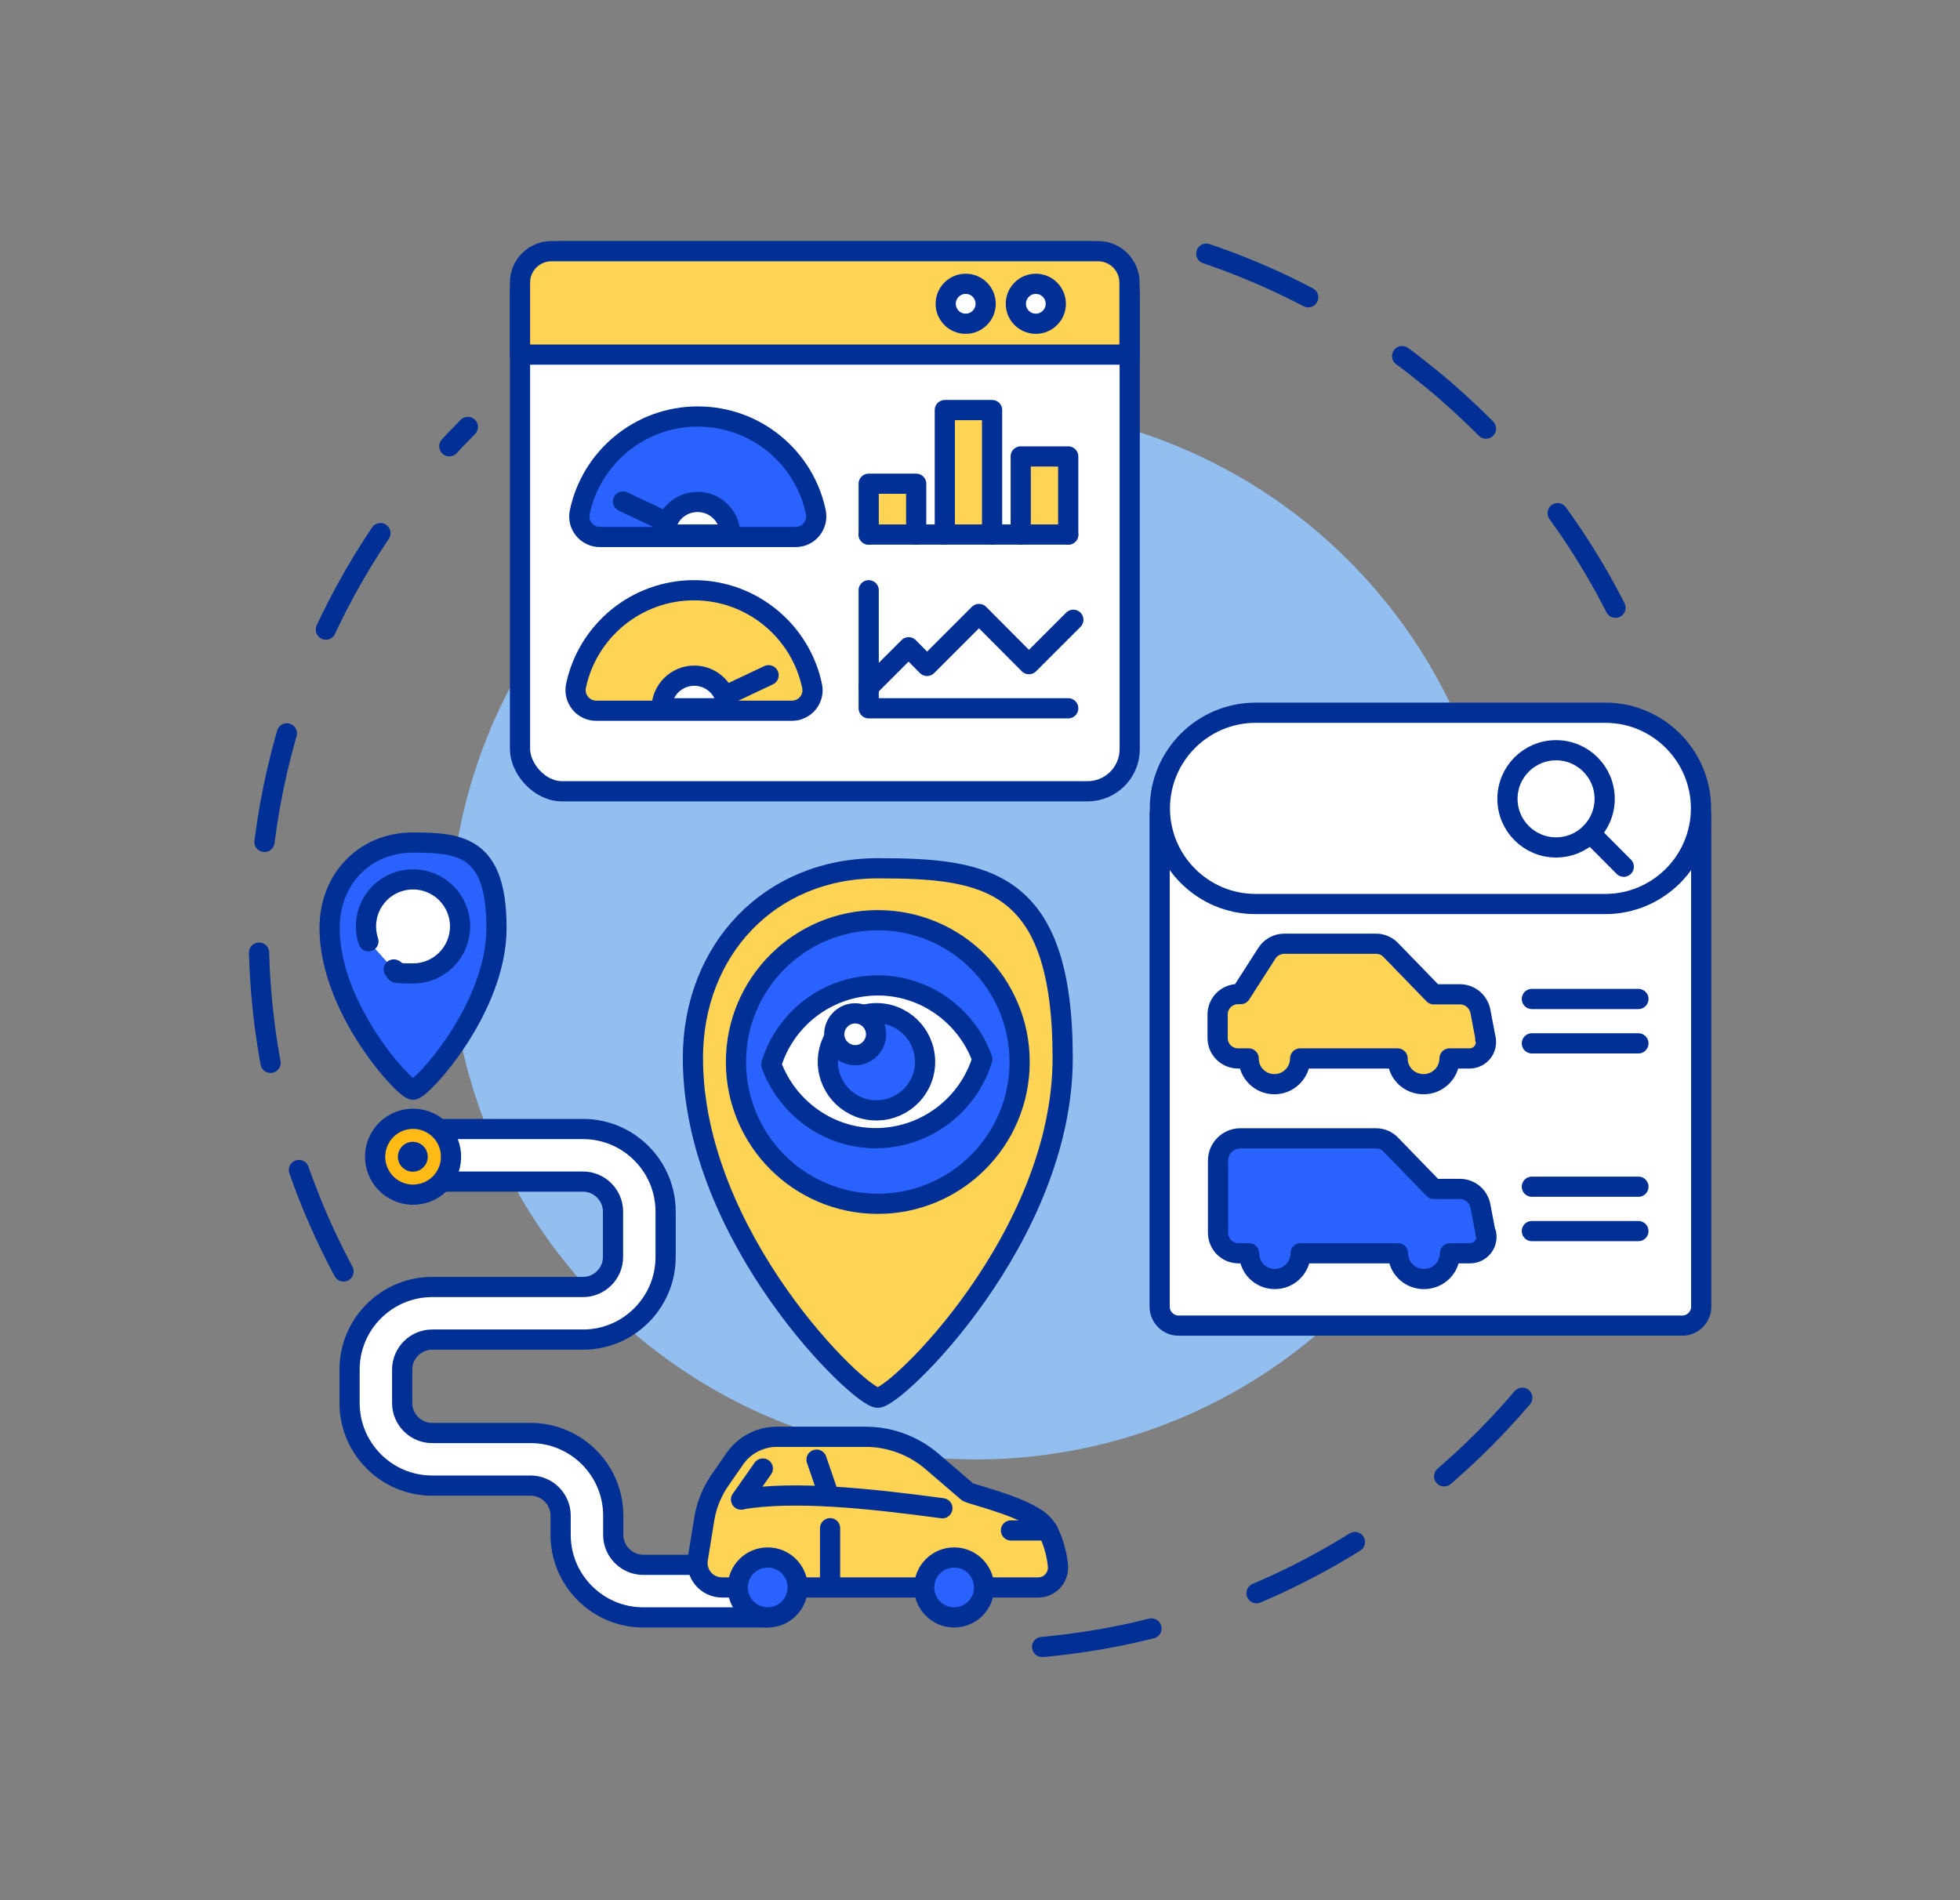
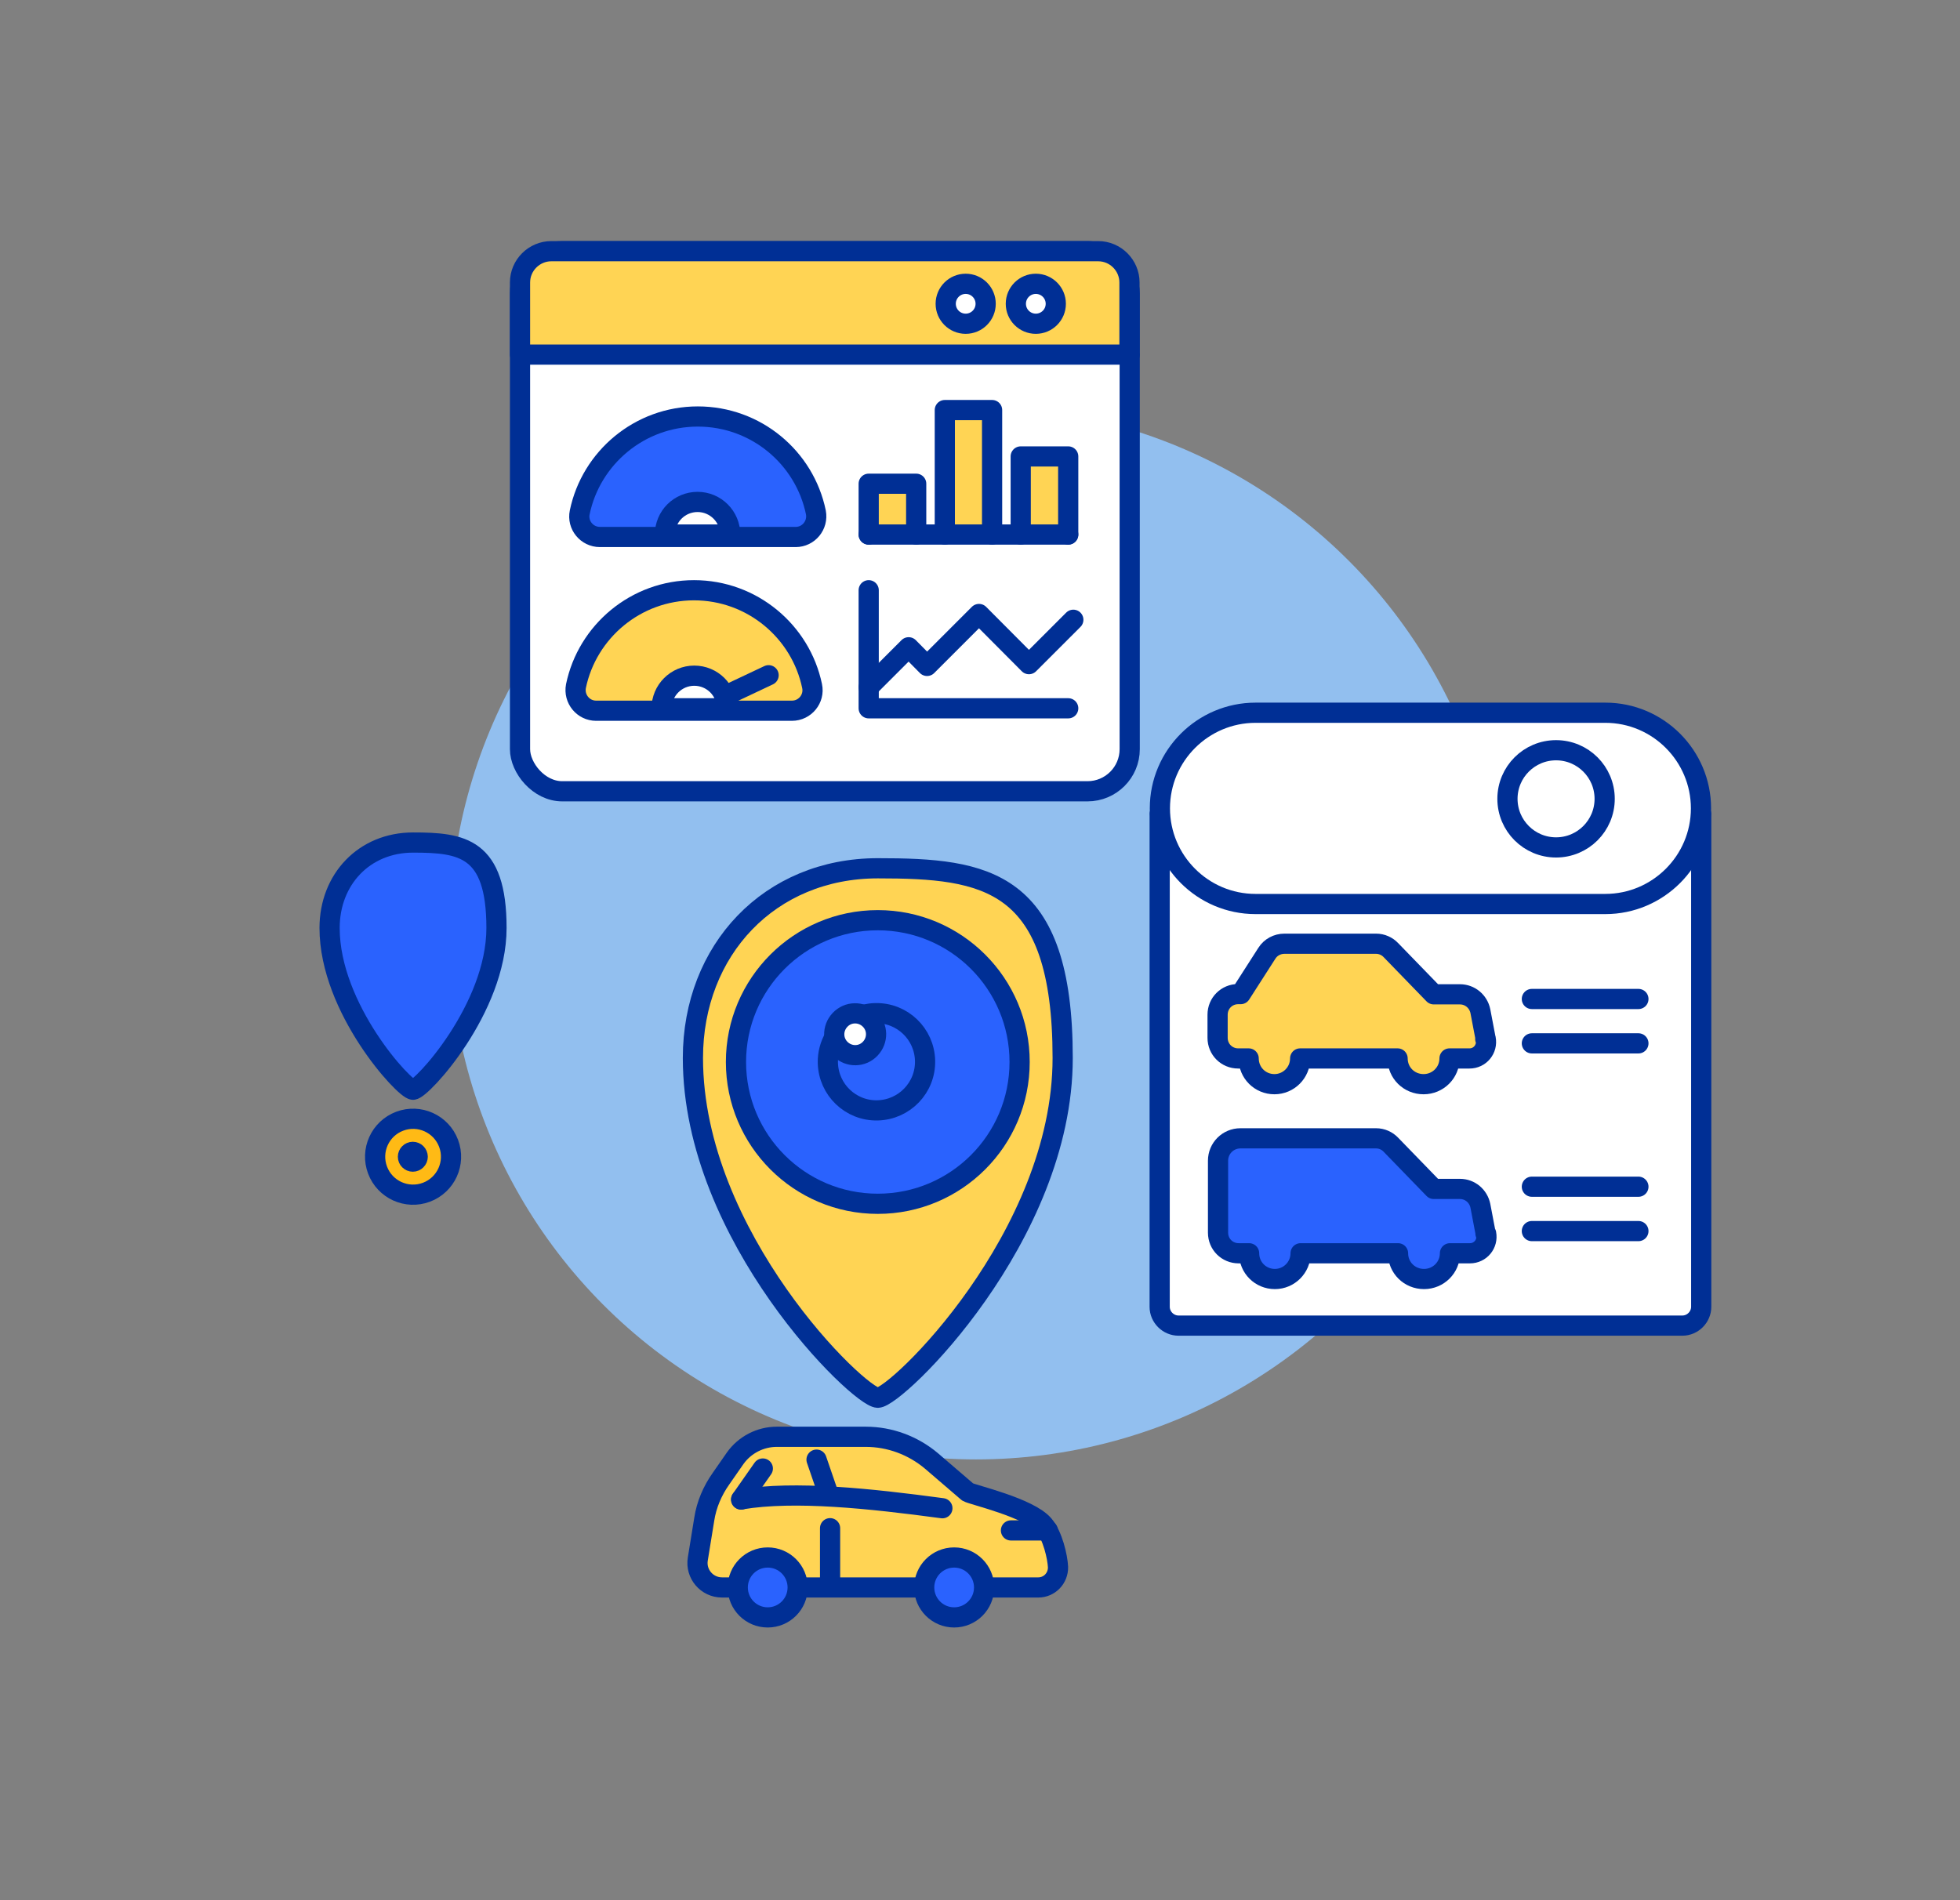
<svg xmlns="http://www.w3.org/2000/svg" id="Layer_1" version="1.1" viewBox="0 0 883.1 856.4">
  <rect x="0" y="0" width="883.1" height="856.4" fill="#808080" stroke="none" />
  <defs>
    <style>.st0{fill:#fff}.st0,.st1,.st2,.st5{stroke:#002f95;stroke-linecap:round;stroke-linejoin:round;stroke-width:9.1px}.st1{fill:#ffd454}.st2{fill:#2a62fe}.st5{fill:none}</style>
  </defs>
-   <path d="M154.8 573c-24.4-45.5-38.2-97.5-38.2-152.6 0-89 35.9-169.6 94.2-228m475.1 437.5c-56.1 65.9-138.2 109-230.5 113.3m88.1-628.9c85.5 29 155 92.7 191.5 174.5" style="stroke:#002f95;stroke-linecap:round;stroke-linejoin:round;stroke-width:9.1px;stroke-dasharray:50;fill:none" />
  <circle cx="439.8" cy="420.4" r="237.3" style="fill:#92bfef" />
  <path d="M766.5 366.8v222.1c0 4.6-3.8 8.5-8.5 8.5H531c-4.6 0-8.5-3.8-8.5-8.5V366.8" class="st0" />
  <path d="M565.7 321.2h157.6c23.8 0 43.1 19.4 43.1 43.1h0c0 23.8-19.4 43.1-43.1 43.1H565.7c-23.8 0-43.1-19.4-43.1-43.1h0c0-23.8 19.4-43.1 43.1-43.1" class="st0" />
-   <path d="m731.6 390.6-15-15.1" class="st5" />
  <circle cx="701.1" cy="360" r="21.9" class="st5" />
  <path d="m669.4 468.3-2.4-12.6c-.9-4.4-4.7-7.6-9.2-7.6H646l-19.3-19.9c-1.7-1.8-4.1-2.9-6.7-2.9h-41.3c-3.2 0-6.2 1.6-7.9 4.3L559 448h-1.1c-5.2 0-9.3 4.1-9.3 9.3v10.4c0 5.2 4.1 9.3 9.3 9.3h4.7c0 6.5 5.2 11.6 11.6 11.6s11.6-5.2 11.6-11.6h43.9c0 6.5 5.2 11.6 11.7 11.6s11.7-5.2 11.7-11.6h9c4.7 0 8.2-4.2 7.3-8.9h-.2v.1Z" class="st1" />
  <path d="m669.4 556-2.4-12.6c-.9-4.4-4.7-7.6-9.2-7.6H646l-19.3-19.9c-1.7-1.8-4.1-2.9-6.7-2.9h-61.1c-5.6 0-10.1 4.5-10.1 10.1v32.4c0 5.2 4.1 9.3 9.3 9.3h4.7c0 6.5 5.2 11.6 11.6 11.6s11.6-5.2 11.6-11.6h43.9c0 6.5 5.2 11.6 11.7 11.6s11.7-5.2 11.7-11.6h9c4.7 0 8.2-4.2 7.3-8.9h-.3c0 .1 0 0 0 0Z" class="st2" />
  <path d="M690.2 450.2h48m-48 20h48m-48 64.6h48m-48 20h48" class="st5" />
  <path d="M186.1 491.1c3.8 0 37.6-36.5 37.6-72.9s-15.6-38.5-37.6-38.5-37.6 16.6-37.6 38.5c0 36.4 33.8 72.9 37.6 72.9" class="st2" />
-   <path d="M166 424.2c-.7-2.1-1.1-4.3-1.1-6.7 0-11.8 9.5-21.2 21.2-21.2s21.2 9.5 21.2 21.2-9.5 21.2-21.2 21.2-6.1-.7-8.7-1.8m168.5 292h-56.1c-20.5 0-37.2-16.7-37.2-37.2V683c0-7.4-6.1-13.5-13.5-13.5h-44.4c-20.5 0-37.2-16.7-37.2-37.2v-15.1c0-20.5 16.7-37.2 37.2-37.2h68c7.4 0 13.5-6.1 13.5-13.5V546c0-7.4-6.1-13.5-13.5-13.5h-64l-1-23.7h65c20.5 0 37.2 16.7 37.2 37.2v20.5c0 20.5-16.7 37.2-37.2 37.2h-68c-7.4 0-13.5 6.1-13.5 13.5v15.1c0 7.4 6.1 13.5 13.5 13.5h44.4c20.5 0 37.2 16.7 37.2 37.2v8.7c0 7.4 6.1 13.5 13.5 13.5h24.5" class="st0" />
  <circle cx="186.1" cy="521.3" r="17.1" style="stroke:#002f95;stroke-linecap:round;stroke-linejoin:round;fill:#ffba15;stroke-width:9.1px" transform="rotate(-20.6 186.08 521.252)" />
  <path d="M188.2 521.3c0 1.2-1 2.2-2.2 2.2s-2.2-1-2.2-2.2 1-2.2 2.2-2.2 2.2 1 2.2 2.2" class="st5" />
  <path d="M395.5 629.9c8.3 0 83.3-72.4 83.3-153.1s-34.6-85.5-83.3-85.5-83.3 36.8-83.3 85.5c0 80.7 75 153.1 83.3 153.1m47.9 85.5h24.4c5 0 9-4.1 8.9-9.2-.2-4.5-2.4-14.2-6.4-18.9-6.6-7.9-32.1-13.6-34.3-14.9l-16.3-14c-8.3-7-18.8-10.9-29.6-10.9H350c-7.4 0-14.4 3.6-18.7 9.6l-6.4 9.2c-3.9 5.5-6.6 11.8-7.6 18.4l-2.9 17.9c-1.1 6.7 4.1 12.8 10.9 12.8h7" class="st1" />
  <path d="m343.7 661.8-9.8 14m25.6 39.6h57" class="st5" />
  <circle cx="345.9" cy="715.4" r="13.5" class="st2" />
  <circle cx="429.9" cy="715.4" r="13.5" class="st2" />
  <path d="M424.6 679.7c-32.6-4.4-66.6-8-90.6-4m33.9-17.9 5.7 16.6m.4 14.3V715m81.5-25.3h16.6" class="st5" />
  <circle cx="395.5" cy="478.6" r="63.9" class="st2" />
-   <path d="M395.9 512.9c-22.1.6-41.3-13.5-48.4-33.2 6.1-20.1 24.6-35 46.7-35.6s41.3 13.5 48.4 33.2c-6.1 20.1-24.6 35-46.7 35.6" class="st0" />
  <path d="M375.9 467.6c-1.9 3.4-3 7.2-2.9 11.4.3 12.1 10.3 21.7 22.4 21.4s21.7-10.3 21.4-22.4-10.3-21.7-22.4-21.4c-1.6 0-3.2.3-4.7.6" class="st2" />
  <path d="M378.5 459.6c-3.6 3.8-3.5 9.7.3 13.3s9.7 3.5 13.3-.3 3.5-9.7-.3-13.3-9.7-3.5-13.3.3" class="st0" />
  <rect width="274.7" height="243.4" x="234.3" y="113.2" class="st0" rx="19" ry="19" />
  <path d="M508.9 159.8H234.3v-32.5c0-7.8 6.4-14.1 14.1-14.1h246.4c7.8 0 14.1 6.4 14.1 14.1zh.1Z" class="st1" />
  <circle cx="466.7" cy="136.9" r="9" class="st0" />
  <circle cx="435.1" cy="136.9" r="9" class="st0" />
  <path d="M358.5 242c5.8 0 10.2-5.3 9.1-11.1-5.1-24.7-27-43.2-53.2-43.2s-48.1 18.6-53.2 43.2c-1.2 5.7 3.2 11.1 9.1 11.1h88.3z" class="st2" />
-   <path d="m300.6 235.4-19.9-9.4" class="st5" />
  <path d="M299.6 240.9c0-8.2 6.6-14.7 14.7-14.7s14.7 6.6 14.7 14.7h-29.5 0Z" class="st0" />
  <path d="M268.6 320.3c-5.8 0-10.2-5.3-9.1-11.1 5.1-24.6 27-43.2 53.2-43.2s48.1 18.6 53.2 43.2c1.2 5.7-3.2 11.1-9.1 11.1h-88.3z" class="st1" />
  <path d="m326.4 313.7 19.9-9.4" class="st5" />
  <path d="M327.5 319.2c0-8.2-6.6-14.7-14.7-14.7s-14.7 6.6-14.7 14.7h29.5Z" class="st0" />
  <path d="M412.8 240.9V218h-21.4v22.9m55.6 0v-56.1h-21.3v56.1m55.6 0v-35.2h-21.4v35.2" class="st1" />
  <path d="M481.3 240.9h-89.9m89.9 78.3h-89.9V266" class="st5" />
  <path d="m391.4 309.7 18-18 8.3 8.4 23.4-23.4 22.5 22.6 20-20" class="st5" />
</svg>